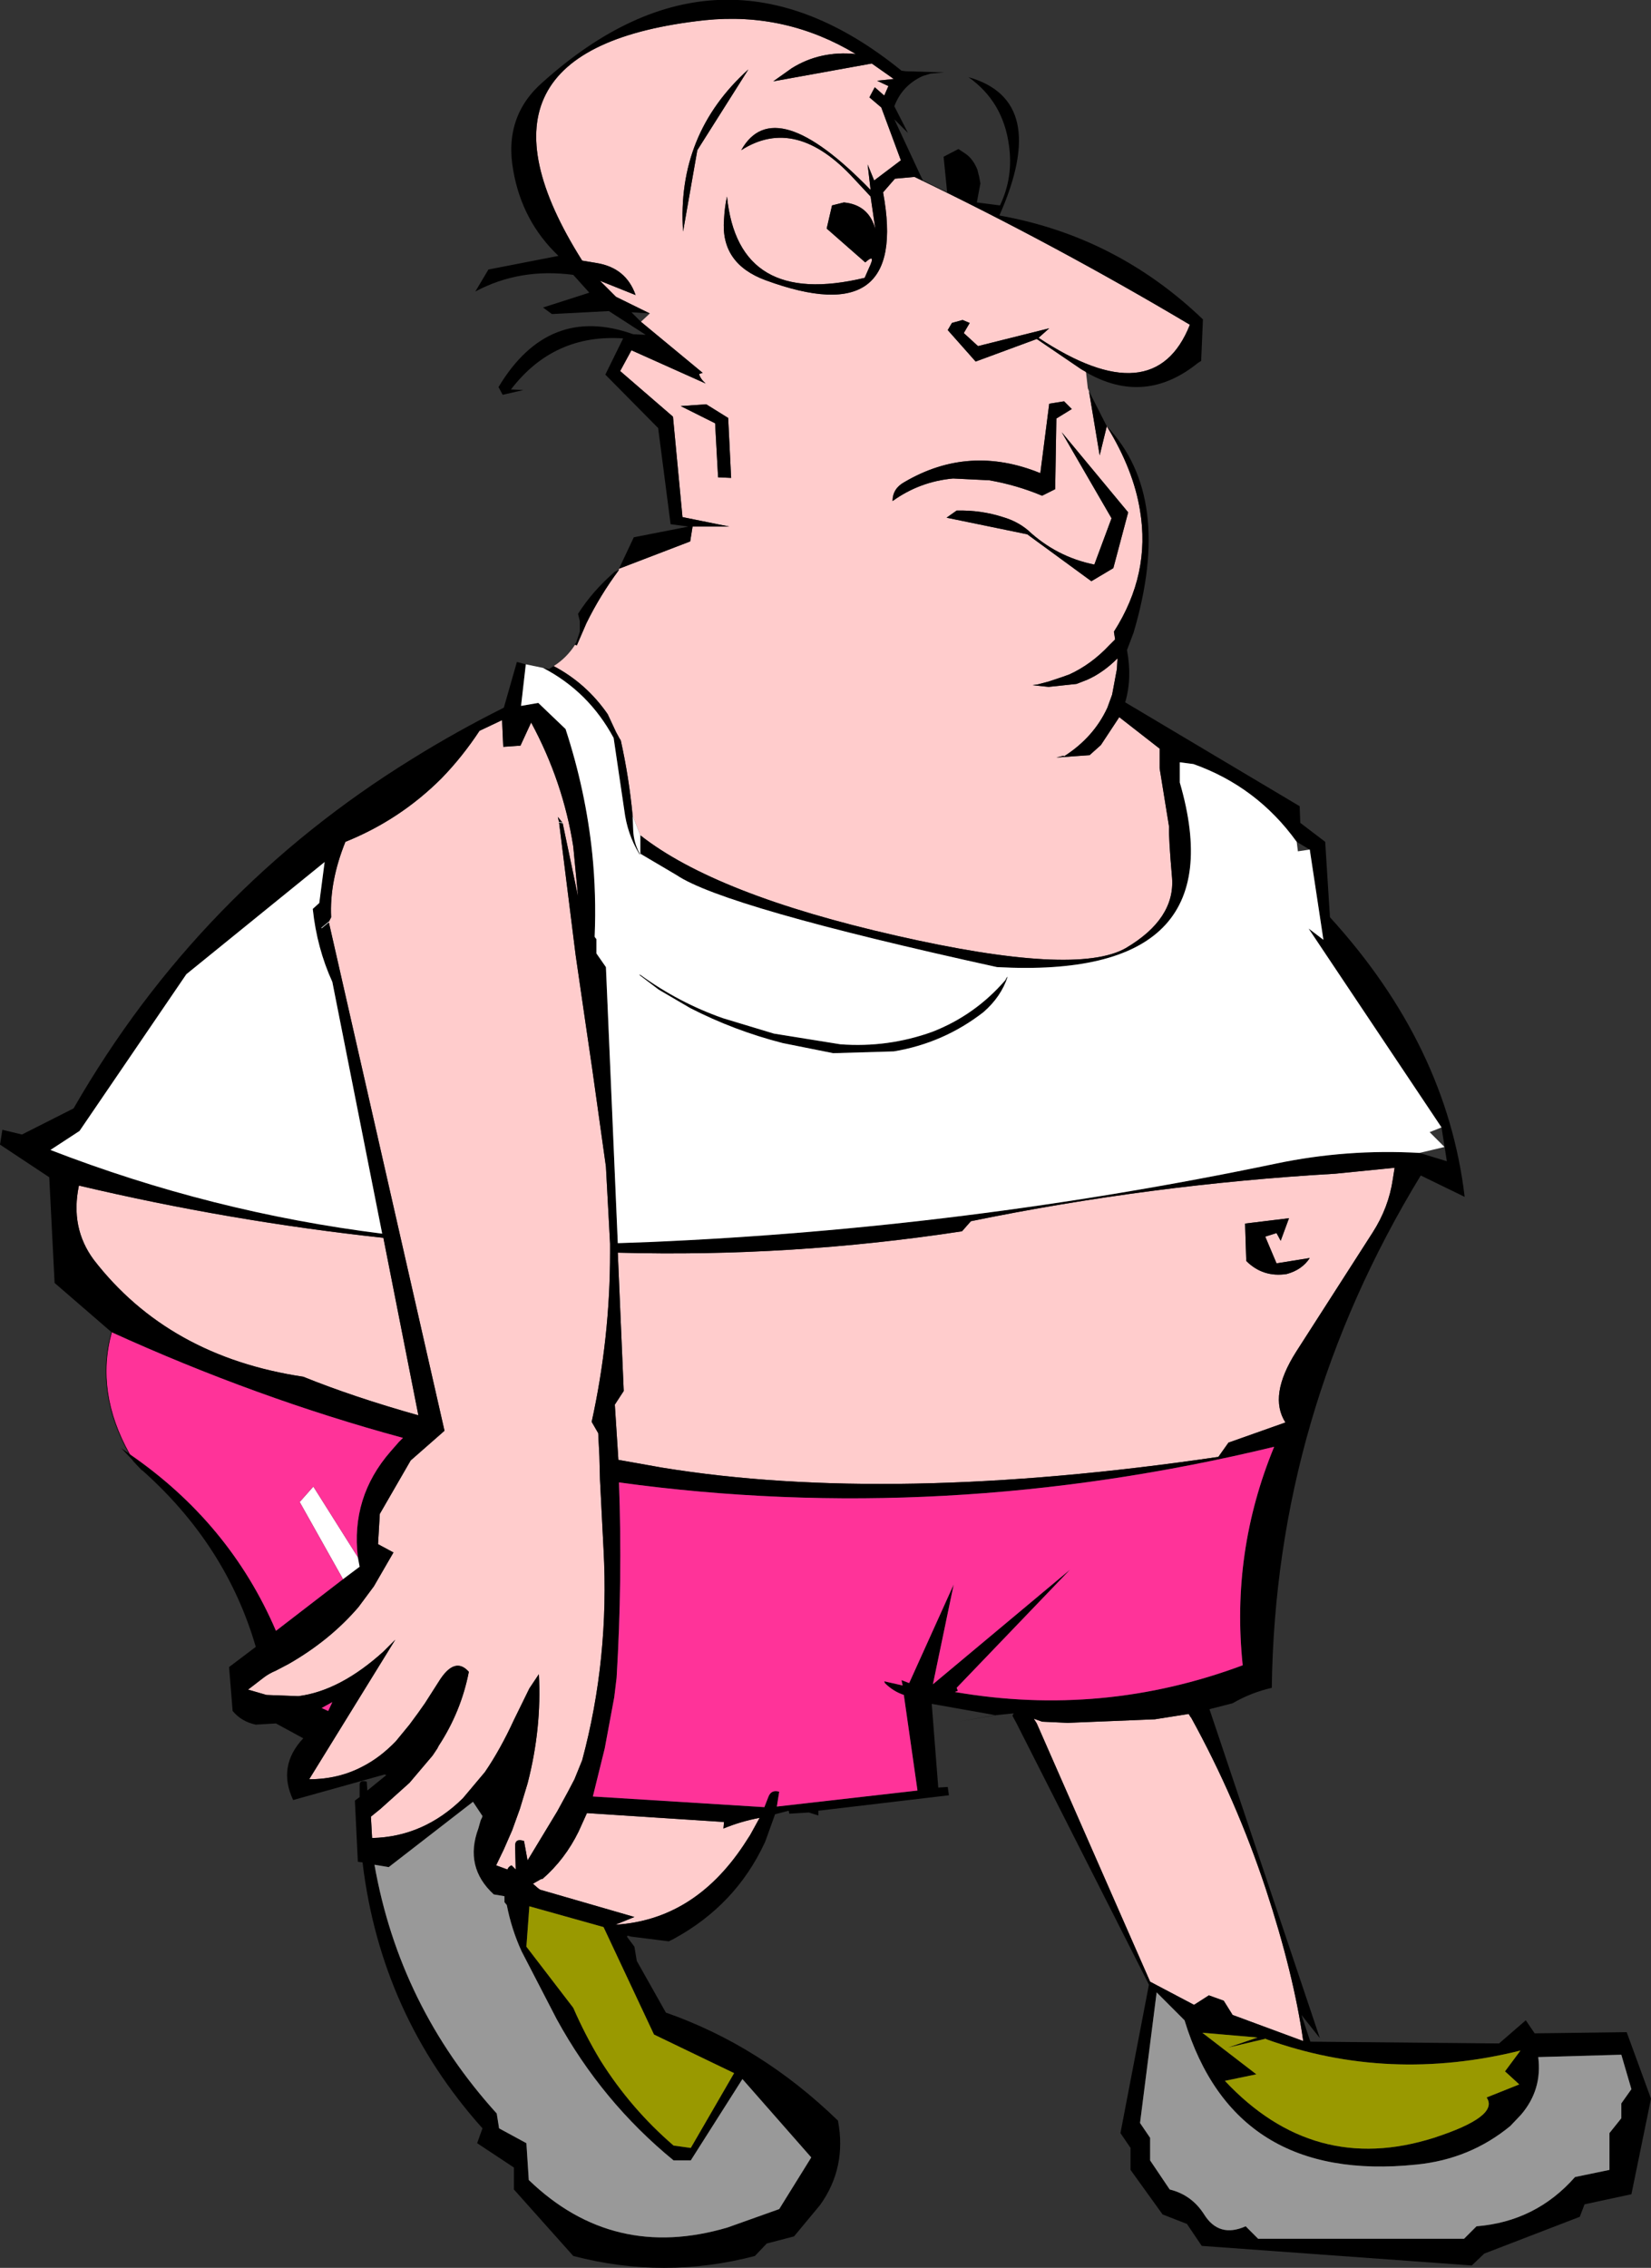
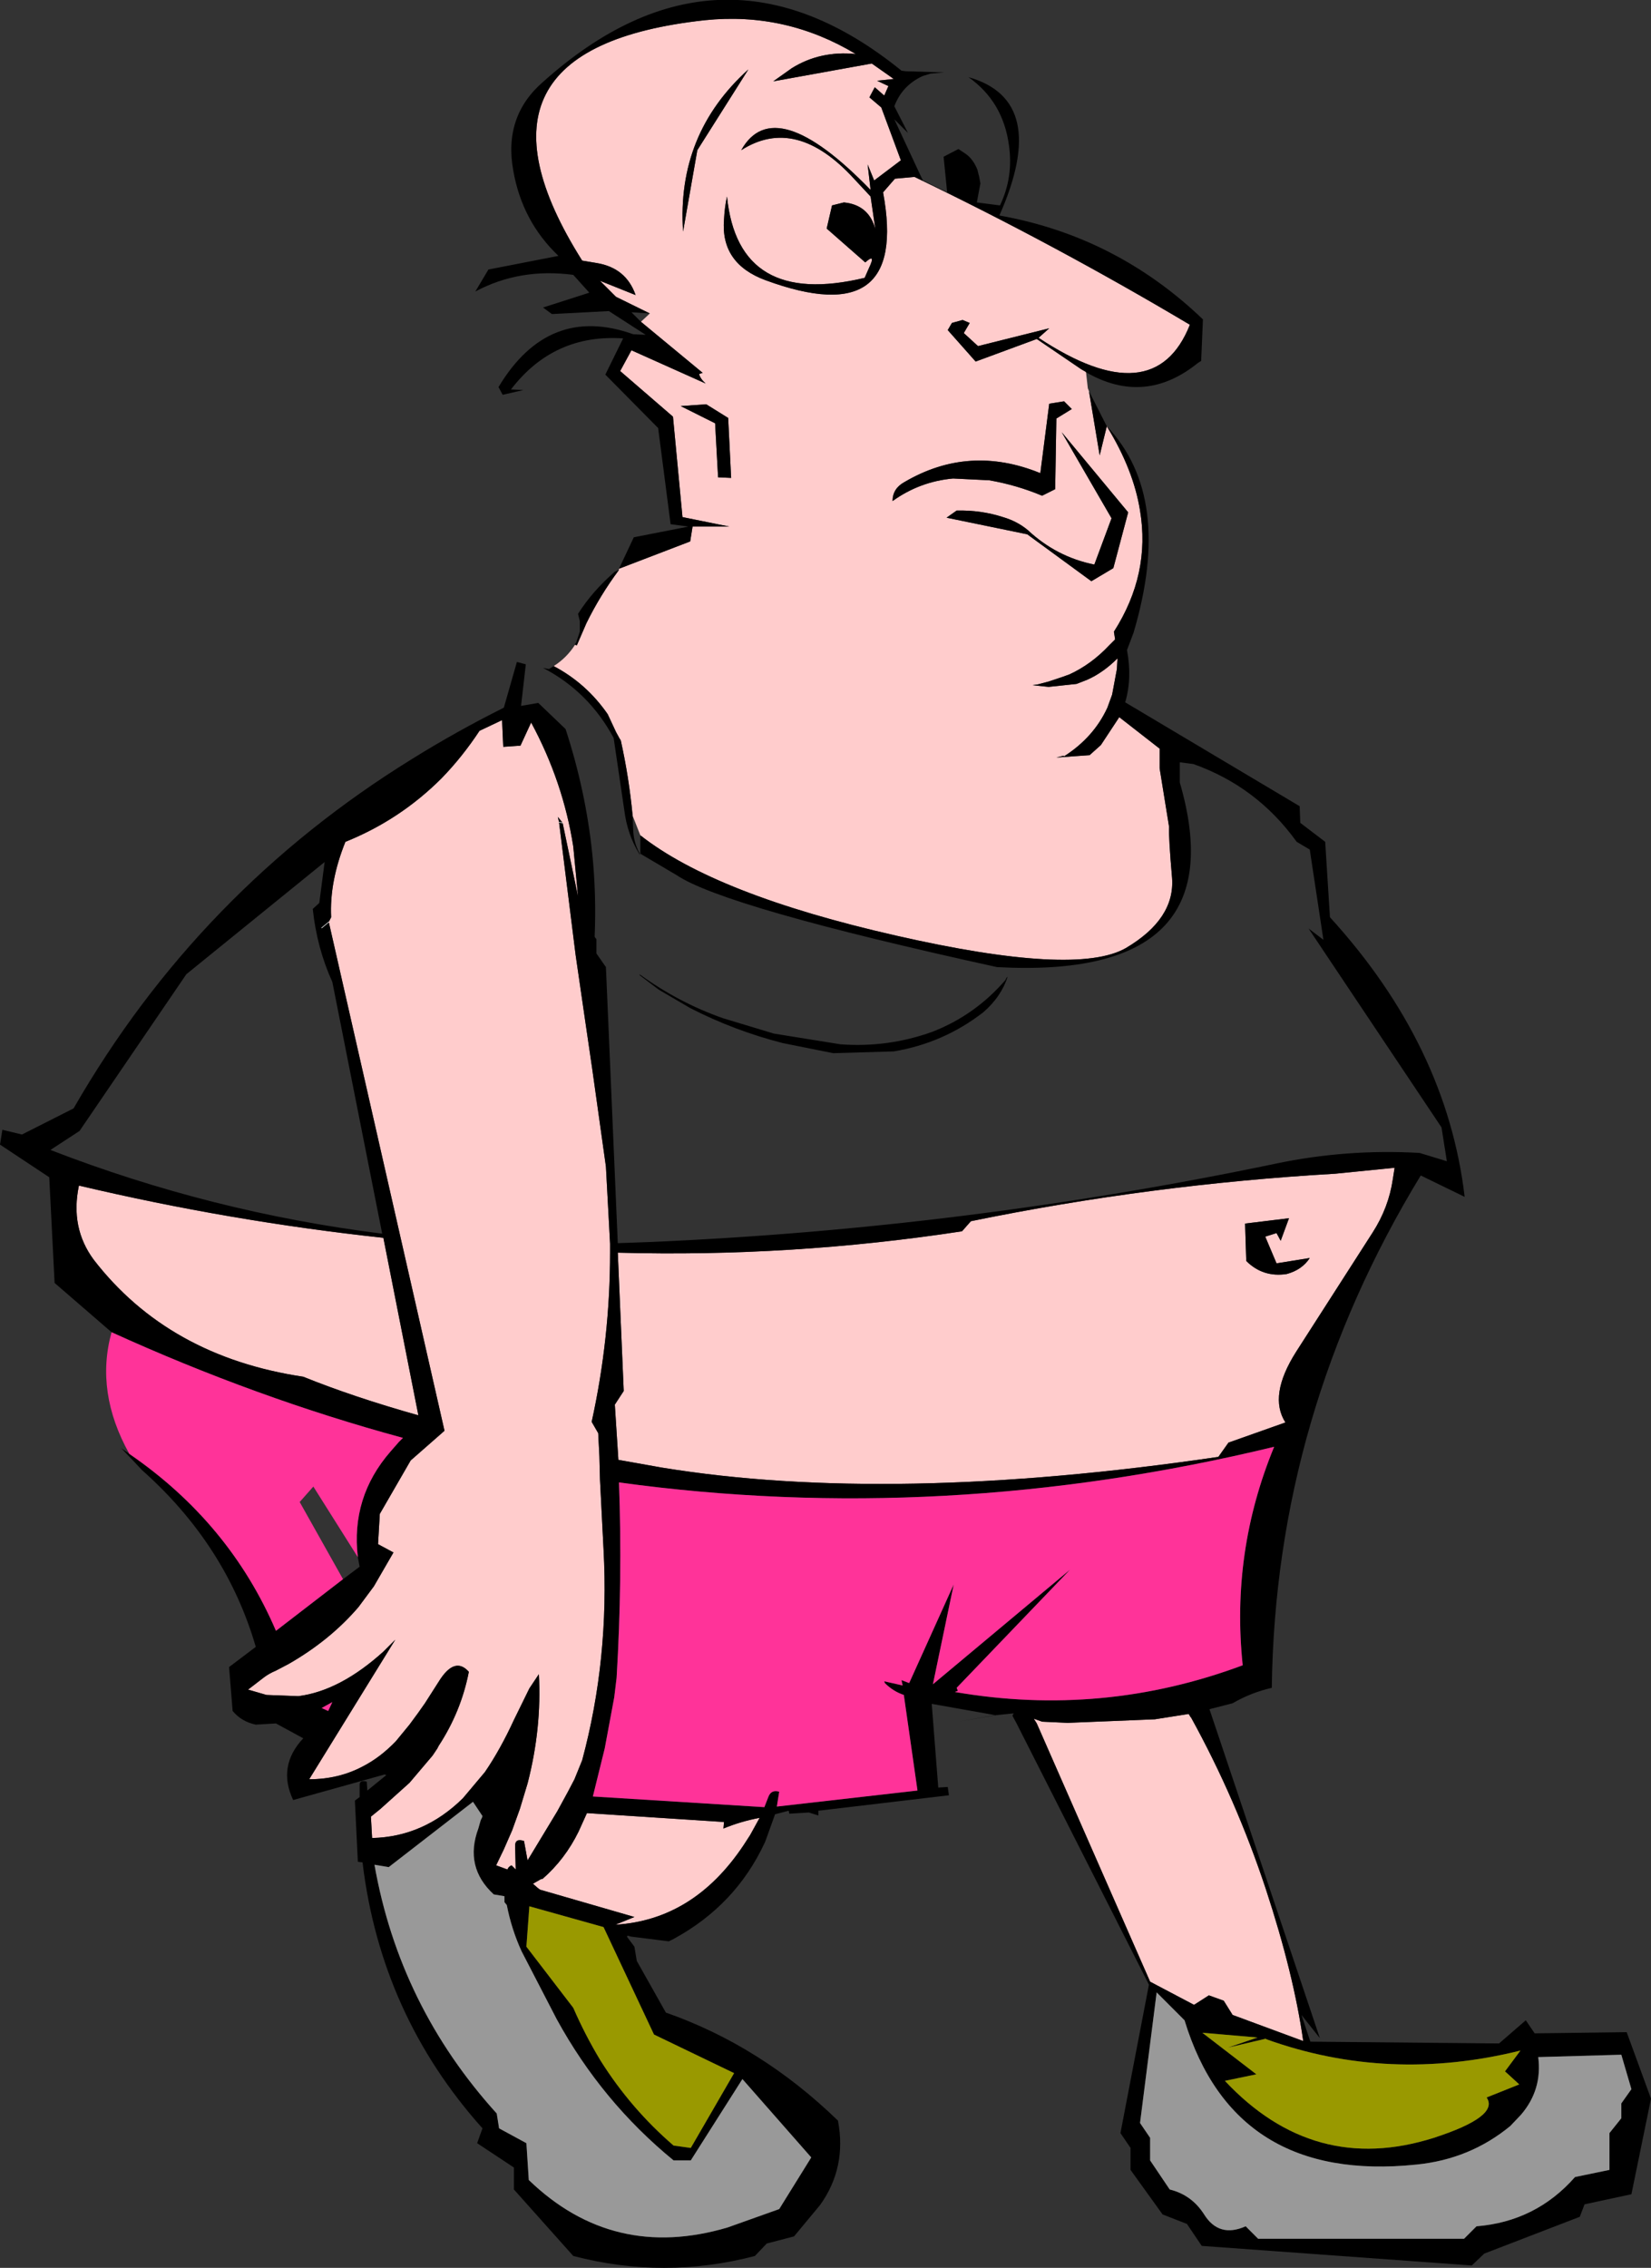
<svg xmlns="http://www.w3.org/2000/svg" height="191.0px" width="139.1px">
  <rect width="100%" height="100%" fill="#333333" stroke="none" />
  <g transform="matrix(1.0, 0.0, 0.0, 1.0, -76.9, -144.3)">
    <path d="M131.65 170.7 L128.8 169.3 127.45 167.95 130.45 169.15 Q129.65 166.85 127.15 166.45 L125.95 166.25 Q114.65 148.35 136.3 146.0 143.1 145.3 149.0 148.85 146.0 148.55 143.6 150.05 L142.05 151.15 150.35 149.65 152.2 150.95 150.8 151.1 151.75 151.55 151.4 152.35 150.6 151.65 150.15 152.5 151.15 153.35 152.8 157.8 150.55 159.5 150.0 158.15 150.25 160.3 Q142.15 151.95 139.35 156.95 143.95 154.0 148.85 159.35 L150.25 160.85 150.65 163.6 Q150.1 161.55 148.0 161.35 L147.0 161.6 146.55 163.55 149.8 166.4 Q150.75 165.55 150.1 166.9 L149.75 167.7 Q139.1 170.25 138.15 160.85 137.95 161.75 137.9 162.8 137.6 166.5 141.4 167.9 153.5 172.35 151.3 160.5 L152.3 159.35 153.95 159.2 Q165.8 164.9 177.15 171.65 174.15 179.2 164.4 172.75 L165.3 171.95 159.3 173.45 158.1 172.35 158.6 171.5 158.0 171.25 157.1 171.5 156.75 172.1 159.1 174.75 164.25 172.85 168.0 175.4 168.35 175.6 168.4 175.65 168.55 177.0 168.65 177.25 169.55 182.65 170.15 180.2 Q172.4 183.85 172.95 187.3 173.85 192.65 170.75 197.5 L170.85 198.15 170.35 198.65 Q168.85 200.25 167.0 201.1 L166.3 201.35 165.25 201.7 164.3 201.95 163.9 202.0 164.3 202.05 165.25 202.15 167.6 201.9 168.5 201.55 Q169.85 200.95 171.05 199.75 L171.0 200.65 170.6 202.8 170.2 203.9 Q169.05 206.4 166.55 208.0 L166.5 207.95 165.9 208.1 168.7 207.9 169.65 207.05 171.2 204.7 174.6 207.35 174.6 209.0 175.4 213.95 Q175.35 214.8 175.65 218.25 175.9 221.7 171.75 224.15 167.55 226.55 152.4 223.1 137.2 219.65 130.85 214.65 L130.2 213.0 Q129.9 209.8 129.2 206.65 L129.1 206.5 128.8 205.95 128.1 204.45 Q126.3 201.85 123.55 200.4 124.65 199.7 125.35 198.6 L125.5 198.65 126.3 196.8 Q127.45 194.45 129.05 192.3 L129.05 192.2 135.05 189.9 135.25 188.65 138.35 188.65 134.4 187.85 133.6 179.4 133.55 179.35 129.15 175.55 130.1 173.8 136.35 176.6 Q135.9 176.2 135.8 175.8 L136.1 175.7 130.9 171.4 131.65 170.7 M166.55 178.1 L165.3 178.3 164.55 184.15 Q158.55 181.7 153.1 184.9 152.1 185.45 152.1 186.5 154.4 184.85 157.2 184.6 L160.25 184.75 Q162.55 185.15 164.7 186.05 L165.8 185.5 165.9 179.55 167.2 178.75 166.55 178.1 M135.65 156.95 L139.95 150.15 Q133.9 155.6 134.45 163.8 L135.65 156.95 M168.85 193.25 L170.7 192.15 171.95 187.45 166.35 180.7 170.55 187.95 169.1 191.85 Q165.9 191.2 163.5 188.95 162.6 188.2 161.4 187.85 159.55 187.25 157.5 187.3 L156.65 187.9 163.45 189.3 168.85 193.25 M125.75 196.6 L125.75 197.5 125.75 196.6 M136.4 178.35 L134.25 178.5 137.15 179.95 137.4 184.5 138.5 184.55 138.25 179.5 136.4 178.35 M124.0 213.55 L125.4 224.75 126.2 230.25 126.8 234.35 127.95 242.55 128.3 249.05 128.3 249.8 Q128.3 257.0 126.75 264.05 L127.3 265.0 127.4 266.95 127.45 268.9 127.75 274.8 Q128.25 284.0 125.95 292.55 L125.3 294.15 124.75 295.2 123.85 296.85 121.4 300.9 121.35 301.0 121.05 299.35 Q120.3 299.1 120.3 299.75 L120.35 301.75 120.0 301.4 Q119.75 301.5 119.65 301.75 L118.7 301.4 119.35 300.05 120.05 298.45 120.7 296.65 121.35 294.5 Q122.55 289.85 122.3 285.3 L121.5 286.5 120.2 289.15 Q119.05 291.65 117.75 293.55 L115.9 295.75 Q112.6 299.0 108.25 299.1 L108.15 297.3 108.95 296.65 111.4 294.45 113.35 292.15 113.75 291.55 113.85 291.35 Q115.75 288.45 116.4 285.1 115.2 283.75 113.85 285.95 L112.7 287.75 112.1 288.6 111.4 289.55 110.25 290.95 Q108.95 292.3 107.5 293.05 105.45 294.15 102.95 294.15 L110.2 282.4 109.2 283.4 Q105.55 286.7 102.05 287.15 L102.0 287.15 99.35 287.05 97.8 286.6 99.1 285.6 Q99.55 285.25 100.15 285.0 L101.2 284.45 Q104.7 282.45 107.1 279.65 L108.4 277.9 110.05 275.05 108.75 274.35 108.9 271.8 111.5 267.3 114.35 264.8 104.6 221.95 104.8 221.55 Q104.65 218.55 106.0 215.2 110.6 213.35 114.1 209.85 115.85 208.05 117.3 205.85 L119.2 204.95 119.3 207.2 120.75 207.1 121.65 205.15 Q124.35 210.15 125.2 215.6 L125.6 219.8 124.3 213.6 123.9 213.1 124.0 213.55 M109.2 248.55 L112.15 263.5 Q106.65 261.95 102.45 260.25 91.1 258.55 84.8 250.4 82.8 247.7 83.55 244.15 96.25 247.15 109.2 248.55 M129.0 267.25 L128.7 262.6 129.45 261.45 128.95 249.8 Q143.55 250.2 157.95 248.0 L158.7 247.15 Q173.85 244.05 189.4 243.15 L194.4 242.65 194.25 243.6 Q193.9 246.0 192.55 248.1 L186.1 258.15 Q183.75 261.85 185.2 264.1 L180.4 265.8 179.55 267.0 Q151.95 271.05 132.65 267.9 L129.0 267.25 M139.55 299.7 Q135.35 306.0 128.75 306.4 L130.35 305.75 122.4 303.45 122.2 303.3 121.8 302.95 122.5 302.55 122.6 302.55 Q124.5 300.9 125.65 298.55 L126.35 297.0 137.9 297.75 137.85 298.3 Q139.3 297.7 140.9 297.4 L140.1 298.85 139.55 299.7 M164.25 289.45 L164.0 289.05 164.7 289.3 166.85 289.4 174.2 289.1 177.05 288.65 177.2 288.9 177.25 288.95 Q181.05 295.85 183.55 303.4 185.9 310.55 186.7 316.2 L180.75 314.0 180.0 312.8 178.75 312.35 177.5 313.15 173.8 311.2 164.25 289.45 M185.5 246.9 L181.8 247.35 181.9 250.5 Q183.3 251.9 185.3 251.6 186.6 251.25 187.25 250.25 L184.45 250.7 183.5 248.45 184.45 248.15 184.8 248.8 185.5 246.9" fill="#ffcccc" fill-rule="evenodd" stroke="none" />
    <path d="M168.4 175.65 L168.35 175.6 168.0 175.4 164.25 172.85 159.1 174.75 156.75 172.1 157.1 171.5 158.0 171.25 158.6 171.5 158.1 172.35 159.3 173.45 165.3 171.95 164.4 172.75 Q174.15 179.2 177.15 171.65 165.8 164.9 153.95 159.2 L152.3 159.35 151.3 160.5 Q153.5 172.35 141.4 167.9 137.6 166.5 137.9 162.8 137.95 161.75 138.15 160.85 139.1 170.25 149.75 167.7 L150.1 166.9 Q150.75 165.55 149.8 166.4 L146.55 163.55 147.0 161.6 148.0 161.35 Q150.1 161.55 150.65 163.6 L150.25 160.85 148.85 159.35 Q143.95 154.0 139.35 156.95 142.15 151.95 150.25 160.3 L150.0 158.15 150.55 159.5 152.8 157.8 151.15 153.35 150.15 152.5 150.6 151.65 151.4 152.35 151.75 151.55 150.8 151.1 152.2 150.95 150.35 149.65 142.05 151.15 143.6 150.05 Q146.0 148.55 149.0 148.85 143.1 145.3 136.3 146.0 114.65 148.35 125.95 166.25 L127.15 166.45 Q129.65 166.85 130.45 169.15 L127.45 167.95 128.8 169.3 131.65 170.7 130.1 170.6 130.9 171.4 136.1 175.7 135.8 175.8 Q135.9 176.2 136.35 176.6 L130.1 173.8 129.15 175.55 133.55 179.35 133.6 179.4 134.4 187.85 138.35 188.65 135.25 188.65 135.05 189.9 129.05 192.2 130.3 189.55 134.9 188.65 133.4 188.45 132.35 180.35 127.9 175.85 129.4 172.8 Q123.55 172.4 119.95 177.1 L121.0 177.15 119.25 177.55 118.9 176.9 Q123.1 169.9 130.25 172.45 L131.3 172.5 128.2 170.5 123.4 170.75 122.65 170.2 126.55 168.95 125.2 167.45 Q120.7 166.85 116.95 168.85 L118.05 167.0 123.95 165.85 Q120.9 162.95 120.15 158.7 119.3 154.1 122.65 151.2 137.55 137.85 152.85 150.25 L153.2 150.3 156.45 150.4 155.3 150.5 154.65 150.7 Q152.9 151.5 152.25 153.25 L153.4 155.5 152.25 154.35 154.65 159.5 156.7 160.5 156.4 157.5 157.65 156.85 158.25 157.25 Q158.9 157.7 159.25 158.6 L159.4 159.2 159.5 159.75 159.2 161.35 161.15 161.6 Q162.3 159.2 161.9 156.5 161.4 152.85 158.5 150.8 165.4 152.75 161.1 162.45 170.95 164.2 178.25 171.2 L178.1 174.7 177.85 174.85 Q173.35 178.5 168.4 175.65 M129.05 192.3 Q127.45 194.45 126.3 196.8 L125.5 198.65 125.35 198.6 125.3 198.6 125.35 198.55 125.45 198.4 125.75 197.5 125.75 196.6 125.6 196.0 Q126.8 194.1 128.7 192.45 L129.05 192.3 M123.55 200.4 Q126.3 201.85 128.1 204.45 L128.8 205.95 129.1 206.5 129.2 206.65 Q129.9 209.8 130.2 213.0 L130.25 214.25 Q130.3 215.25 130.75 216.1 L130.8 216.2 130.8 216.3 130.75 216.2 Q129.75 214.55 129.5 212.55 L128.6 206.45 Q126.5 202.55 122.65 200.55 L123.15 200.65 123.55 200.4 M130.85 214.65 Q137.2 219.65 152.4 223.1 167.55 226.55 171.75 224.15 175.9 221.7 175.65 218.25 175.35 214.8 175.4 213.95 L174.6 209.0 174.6 207.35 171.2 204.7 169.65 207.05 168.7 207.9 165.9 208.1 166.5 207.95 166.55 208.0 Q169.05 206.4 170.2 203.9 L170.6 202.8 171.0 200.65 171.05 199.75 Q169.85 200.95 168.5 201.55 L167.6 201.9 165.25 202.15 164.3 202.05 163.9 202.0 164.3 201.95 165.25 201.7 166.3 201.35 167.0 201.1 Q168.85 200.25 170.35 198.65 L170.85 198.15 170.75 197.5 Q173.85 192.65 172.95 187.3 172.4 183.85 170.15 180.2 L169.55 182.65 168.65 177.25 170.15 180.2 Q175.8 186.15 172.4 197.6 L171.85 199.05 Q172.3 201.4 171.7 203.45 L186.4 212.2 186.45 213.6 188.55 215.2 188.95 221.55 Q198.8 232.35 200.3 245.1 L196.6 243.3 Q184.35 263.4 184.05 286.45 182.3 286.85 180.75 287.75 L178.8 288.25 188.1 315.95 186.55 314.0 187.3 316.25 203.2 316.4 205.45 314.45 206.2 315.55 213.95 315.45 216.0 321.05 214.35 329.1 210.4 329.95 210.0 331.0 201.95 334.1 200.9 335.1 178.15 333.45 176.9 331.6 174.85 330.8 172.15 327.05 172.15 325.2 171.3 323.95 173.7 311.45 162.55 289.45 162.2 288.8 162.3 288.6 160.85 288.75 157.6 289.3 160.75 288.75 155.4 287.8 155.95 294.85 156.75 294.8 156.85 295.5 145.85 296.8 145.85 297.2 145.05 296.95 143.4 297.05 143.35 296.8 142.2 297.1 141.5 299.05 141.35 299.45 Q138.9 304.75 133.65 307.6 L133.25 307.8 130.05 307.4 Q129.65 307.25 129.75 307.45 L130.35 308.25 130.55 309.45 133.0 313.8 Q141.0 316.6 147.5 322.9 148.25 326.85 146.0 330.0 L143.8 332.65 141.5 333.25 140.5 334.3 Q132.85 336.3 125.2 334.3 L120.2 328.7 120.2 326.85 117.1 324.8 117.55 323.55 Q109.0 314.0 107.45 301.2 L107.45 301.15 107.05 301.1 106.8 295.95 107.2 295.65 107.2 294.6 Q107.2 294.2 107.8 294.35 L107.85 295.1 109.45 293.8 109.3 293.75 101.6 295.9 Q100.25 293.05 102.45 290.7 L100.15 289.45 98.45 289.55 Q97.25 289.3 96.5 288.4 L96.2 284.7 98.45 283.0 Q95.95 274.4 88.85 268.1 L88.15 267.35 87.1 266.25 87.8 266.75 88.15 267.35 87.8 266.75 Q96.25 272.55 100.15 281.65 L105.8 277.3 107.2 276.25 107.05 275.45 Q106.45 270.4 109.8 266.55 L110.5 265.75 110.85 265.4 Q98.5 262.05 86.3 256.5 L81.5 252.35 81.05 243.45 76.9 240.7 77.1 239.45 78.75 239.85 83.1 237.65 Q93.65 219.3 111.65 208.2 115.35 205.9 119.35 203.9 L120.45 200.05 121.2 200.25 120.8 203.75 122.25 203.5 124.55 205.7 Q126.25 210.9 126.8 216.2 127.15 219.65 127.0 223.2 L127.15 223.4 127.15 224.6 127.95 225.75 128.95 249.0 131.75 248.9 Q158.3 247.75 184.4 242.3 190.35 241.05 196.5 241.4 L198.8 242.1 198.35 239.25 187.15 222.5 188.4 223.45 187.25 215.85 186.15 215.2 Q182.8 210.55 177.45 208.65 L176.3 208.5 176.3 210.2 Q181.15 226.85 160.9 225.75 137.9 220.7 133.9 218.0 L130.85 216.2 130.85 214.65 M166.55 178.1 L167.2 178.75 165.9 179.55 165.8 185.5 164.7 186.05 Q162.55 185.15 160.25 184.75 L157.2 184.6 Q154.4 184.85 152.1 186.5 152.1 185.45 153.1 184.9 158.55 181.7 164.55 184.15 L165.3 178.3 166.55 178.1 M168.85 193.25 L163.45 189.3 156.65 187.9 157.5 187.3 Q159.55 187.25 161.4 187.85 162.6 188.2 163.5 188.95 165.9 191.2 169.1 191.85 L170.55 187.95 166.35 180.7 171.95 187.45 170.7 192.15 168.85 193.25 M135.65 156.95 L134.45 163.8 Q133.9 155.6 139.95 150.15 L135.65 156.95 M136.4 178.35 L138.25 179.5 138.5 184.55 137.4 184.5 137.15 179.95 134.25 178.5 136.4 178.35 M124.0 213.55 L124.3 213.6 124.0 213.55 123.9 213.1 124.3 213.6 125.6 219.8 125.2 215.6 Q124.35 210.15 121.65 205.15 L120.75 207.1 119.3 207.2 119.2 204.95 117.3 205.85 Q115.85 208.05 114.1 209.85 110.6 213.35 106.0 215.2 104.65 218.55 104.8 221.55 L104.6 221.95 114.35 264.8 111.5 267.3 108.9 271.8 108.75 274.35 110.05 275.05 108.4 277.9 107.1 279.65 Q104.7 282.45 101.2 284.45 L100.15 285.0 Q99.55 285.25 99.1 285.6 L97.8 286.6 99.35 287.05 102.0 287.15 102.05 287.15 Q105.55 286.7 109.2 283.4 L110.2 282.4 102.95 294.15 Q105.45 294.15 107.5 293.05 108.95 292.3 110.25 290.95 L111.4 289.55 112.1 288.6 112.7 287.75 113.85 285.95 Q115.2 283.75 116.4 285.1 115.75 288.45 113.85 291.35 L113.75 291.55 113.35 292.15 111.4 294.45 108.95 296.65 108.15 297.3 108.25 299.1 Q112.6 299.0 115.9 295.75 L117.75 293.55 Q119.05 291.65 120.2 289.15 L121.5 286.5 122.3 285.3 Q122.55 289.85 121.35 294.5 L120.7 296.65 120.05 298.45 119.35 300.05 118.7 301.4 119.65 301.75 Q119.75 301.5 120.0 301.4 L120.35 301.75 120.3 299.75 Q120.3 299.1 121.05 299.35 L121.35 301.0 121.4 300.9 123.85 296.85 124.75 295.2 125.3 294.15 125.95 292.55 Q128.25 284.0 127.75 274.8 L127.45 268.9 127.4 266.95 127.3 265.0 126.75 264.05 Q128.3 257.0 128.3 249.8 L128.3 249.05 127.95 242.55 126.8 234.35 126.2 230.25 125.4 224.75 124.0 213.55 M104.0 222.45 L104.6 221.95 104.0 222.45 M132.4 227.65 L130.75 226.4 130.85 226.4 Q134.1 228.75 137.8 230.05 L142.1 231.35 147.7 232.25 Q151.7 232.55 155.45 231.2 159.05 229.8 161.6 226.85 L161.7 226.65 161.8 226.55 Q161.25 228.25 159.75 229.55 156.4 232.15 152.2 232.85 L147.1 233.0 142.85 232.15 Q138.75 231.1 135.05 229.2 L132.4 227.65 M103.8 220.35 L104.25 216.9 92.6 226.35 83.6 239.55 81.15 241.15 Q94.7 246.4 109.1 248.2 L104.9 227.0 Q103.6 224.15 103.25 220.85 L103.8 220.35 M109.2 248.55 Q96.25 247.15 83.55 244.15 82.8 247.7 84.8 250.4 91.1 258.55 102.45 260.25 106.65 261.95 112.15 263.5 L109.2 248.55 M104.9 287.65 L104.0 288.15 104.55 288.4 104.9 287.65 M129.0 267.25 L132.65 267.9 Q151.95 271.05 179.55 267.0 L180.4 265.8 185.2 264.1 Q183.75 261.85 186.1 258.15 L192.55 248.1 Q193.9 246.0 194.25 243.6 L194.4 242.65 189.4 243.15 Q173.85 244.05 158.7 247.15 L157.95 248.0 Q143.55 250.2 128.95 249.8 L129.45 261.45 128.7 262.6 129.0 267.25 M128.65 287.25 L127.85 291.55 126.85 295.6 141.3 296.5 141.65 295.6 Q141.9 295.0 142.55 295.2 L142.35 296.45 154.2 295.1 153.05 287.05 Q152.15 286.75 151.45 286.05 L151.4 285.9 152.95 286.25 152.85 285.8 153.5 286.05 157.25 277.75 155.5 286.15 167.05 276.5 157.5 286.45 157.6 286.7 157.35 286.8 Q169.8 288.95 181.6 284.55 180.6 275.0 184.25 266.15 156.35 272.9 129.05 269.15 129.35 277.3 128.85 285.6 L128.65 287.25 M139.55 299.7 L140.1 298.85 140.9 297.4 Q139.3 297.7 137.85 298.3 L137.9 297.75 126.35 297.0 125.65 298.55 Q124.5 300.9 122.6 302.55 L122.5 302.55 121.8 302.95 122.2 303.3 122.4 303.45 130.35 305.75 128.75 306.4 Q135.35 306.0 139.55 299.7 M121.5 304.85 L121.25 308.25 125.2 313.4 Q126.2 315.7 127.5 317.85 130.05 321.9 133.65 325.0 L135.1 325.2 138.75 318.9 132.0 315.65 127.75 306.6 121.5 304.85 M133.65 326.25 Q127.6 321.3 123.8 314.35 L120.85 308.65 Q120.0 306.8 119.6 304.75 L119.4 304.5 119.4 304.0 118.5 303.85 Q116.0 301.55 117.2 298.3 L117.4 297.6 117.5 297.4 117.55 297.25 116.75 296.05 109.65 301.55 108.45 301.35 Q110.55 313.25 118.75 322.3 L118.95 323.55 121.25 324.8 121.45 327.9 Q128.55 334.75 138.2 331.9 L142.55 330.35 145.25 326.0 139.45 319.4 135.1 326.25 133.65 326.25 M185.5 246.9 L184.8 248.8 184.45 248.15 183.5 248.45 184.45 250.7 187.25 250.25 Q186.6 251.25 185.3 251.6 183.3 251.9 181.9 250.5 L181.8 247.35 185.5 246.9 M164.25 289.45 L173.8 311.2 177.5 313.15 178.75 312.35 180.0 312.8 180.75 314.0 186.7 316.2 Q185.9 310.55 183.55 303.4 181.05 295.85 177.25 288.95 L177.2 288.9 177.05 288.65 174.2 289.1 166.85 289.4 164.7 289.3 164.0 289.05 164.25 289.45 M203.7 318.75 L205.0 317.0 Q193.9 319.75 183.6 316.05 L183.55 316.0 180.35 316.75 182.85 315.9 178.2 315.5 182.75 319.0 180.1 319.55 Q187.6 327.55 197.7 324.35 203.25 322.55 202.15 320.95 L204.9 319.85 203.7 318.75 M214.35 320.25 L213.5 317.35 206.5 317.55 Q206.85 320.3 205.05 322.4 L204.15 323.35 Q200.75 326.15 196.25 326.6 180.9 328.2 176.7 314.45 L174.35 312.1 172.95 323.1 173.8 324.35 173.8 326.25 175.45 328.7 Q177.3 329.15 178.35 330.8 179.6 332.8 181.85 331.8 L182.9 332.85 200.25 332.85 201.3 331.8 Q206.3 331.4 209.6 327.65 L212.5 327.05 212.5 323.95 213.5 322.7 213.5 321.45 214.35 320.25" fill="#000000" fill-rule="evenodd" stroke="none" />
-     <path d="M130.2 213.0 L130.85 214.65 130.85 216.2 133.9 218.0 Q137.9 220.7 160.9 225.75 181.15 226.85 176.3 210.2 L176.3 208.5 177.45 208.65 Q182.8 210.55 186.15 215.2 L186.25 216.0 187.25 215.85 188.4 223.45 187.15 222.5 198.35 239.25 197.35 239.65 198.6 240.9 196.5 241.4 Q190.35 241.05 184.4 242.3 158.3 247.75 131.75 248.9 L128.95 249.0 127.95 225.75 127.15 224.6 127.15 223.4 127.0 223.2 Q127.15 219.65 126.8 216.2 126.25 210.9 124.55 205.7 L122.25 203.5 120.8 203.75 121.2 200.25 122.65 200.55 Q126.5 202.55 128.6 206.45 L129.5 212.55 Q129.75 214.55 130.75 216.2 L130.8 216.3 130.8 216.2 130.75 216.1 Q130.3 215.25 130.25 214.25 L130.2 213.0 M103.8 220.35 L103.25 220.85 Q103.6 224.15 104.9 227.0 L109.1 248.2 Q94.7 246.4 81.15 241.15 L83.6 239.55 92.6 226.35 104.25 216.9 103.8 220.35 M132.4 227.65 L135.05 229.2 Q138.75 231.1 142.85 232.15 L147.1 233.0 152.2 232.85 Q156.4 232.15 159.75 229.55 161.25 228.25 161.8 226.55 L161.7 226.65 161.6 226.85 Q159.05 229.8 155.45 231.2 151.7 232.55 147.7 232.25 L142.1 231.35 137.8 230.05 Q134.1 228.75 130.85 226.4 L130.75 226.4 132.4 227.65 M105.8 277.3 L102.15 270.8 103.3 269.5 107.05 275.45 107.2 276.25 105.8 277.3" fill="#ffffff" fill-rule="evenodd" stroke="none" />
    <path d="M87.8 266.75 Q84.9 261.55 86.3 256.5 98.5 262.05 110.85 265.4 L110.5 265.75 109.8 266.55 Q106.45 270.4 107.05 275.45 L103.3 269.5 102.15 270.8 105.8 277.3 100.15 281.65 Q96.25 272.55 87.8 266.75 M104.9 287.65 L104.55 288.4 104.0 288.15 104.9 287.65 M128.65 287.25 L128.85 285.6 Q129.35 277.3 129.05 269.15 156.35 272.9 184.25 266.15 180.6 275.0 181.6 284.55 169.8 288.95 157.35 286.8 L157.6 286.7 157.5 286.45 167.05 276.5 155.5 286.15 157.25 277.75 153.5 286.05 152.85 285.8 152.95 286.25 151.4 285.9 151.45 286.05 Q152.15 286.75 153.05 287.05 L154.2 295.1 142.35 296.45 142.55 295.2 Q141.9 295.0 141.65 295.6 L141.3 296.5 126.85 295.6 127.85 291.55 128.65 287.25" fill="#ff3399" fill-rule="evenodd" stroke="none" />
    <path d="M121.5 304.85 L127.75 306.6 132.0 315.65 138.75 318.9 135.1 325.2 133.65 325.0 Q130.05 321.9 127.5 317.85 126.2 315.7 125.2 313.4 L121.25 308.25 121.5 304.85 M203.7 318.75 L204.9 319.85 202.15 320.95 Q203.25 322.55 197.7 324.35 187.6 327.55 180.1 319.55 L182.75 319.0 178.2 315.5 182.85 315.9 180.35 316.75 183.55 316.0 183.6 316.05 Q193.9 319.75 205.0 317.0 L203.7 318.75" fill="#999900" fill-rule="evenodd" stroke="none" />
    <path d="M133.65 326.25 L135.1 326.25 139.45 319.4 145.25 326.0 142.55 330.35 138.2 331.9 Q128.55 334.75 121.45 327.9 L121.25 324.8 118.95 323.55 118.75 322.3 Q110.55 313.25 108.45 301.35 L109.65 301.55 116.75 296.05 117.55 297.25 117.5 297.4 117.4 297.6 117.2 298.3 Q116.0 301.55 118.5 303.85 L119.4 304.0 119.4 304.5 119.6 304.75 Q120.0 306.8 120.85 308.65 L123.8 314.35 Q127.6 321.3 133.65 326.25 M214.35 320.25 L213.5 321.45 213.5 322.7 212.5 323.95 212.5 327.05 209.6 327.65 Q206.3 331.4 201.3 331.8 L200.25 332.85 182.9 332.85 181.85 331.8 Q179.6 332.8 178.35 330.8 177.3 329.15 175.45 328.7 L173.8 326.25 173.8 324.35 172.95 323.1 174.35 312.1 176.7 314.45 Q180.9 328.2 196.25 326.6 200.75 326.15 204.15 323.35 L205.05 322.4 Q206.85 320.3 206.5 317.55 L213.5 317.35 214.35 320.25" fill="#999999" fill-rule="evenodd" stroke="none" />
    <path d="M124.3 213.6 L124.0 213.55 M104.6 221.95 L104.0 222.45" fill="none" stroke="#ffffff" stroke-linecap="round" stroke-linejoin="round" stroke-width="0.05" />
-     <path d="M88.85 268.1 L88.15 267.35 87.8 266.75 Q84.9 261.55 86.3 256.5" fill="none" stroke="#000000" stroke-linecap="round" stroke-linejoin="round" stroke-width="0.05" />
  </g>
</svg>